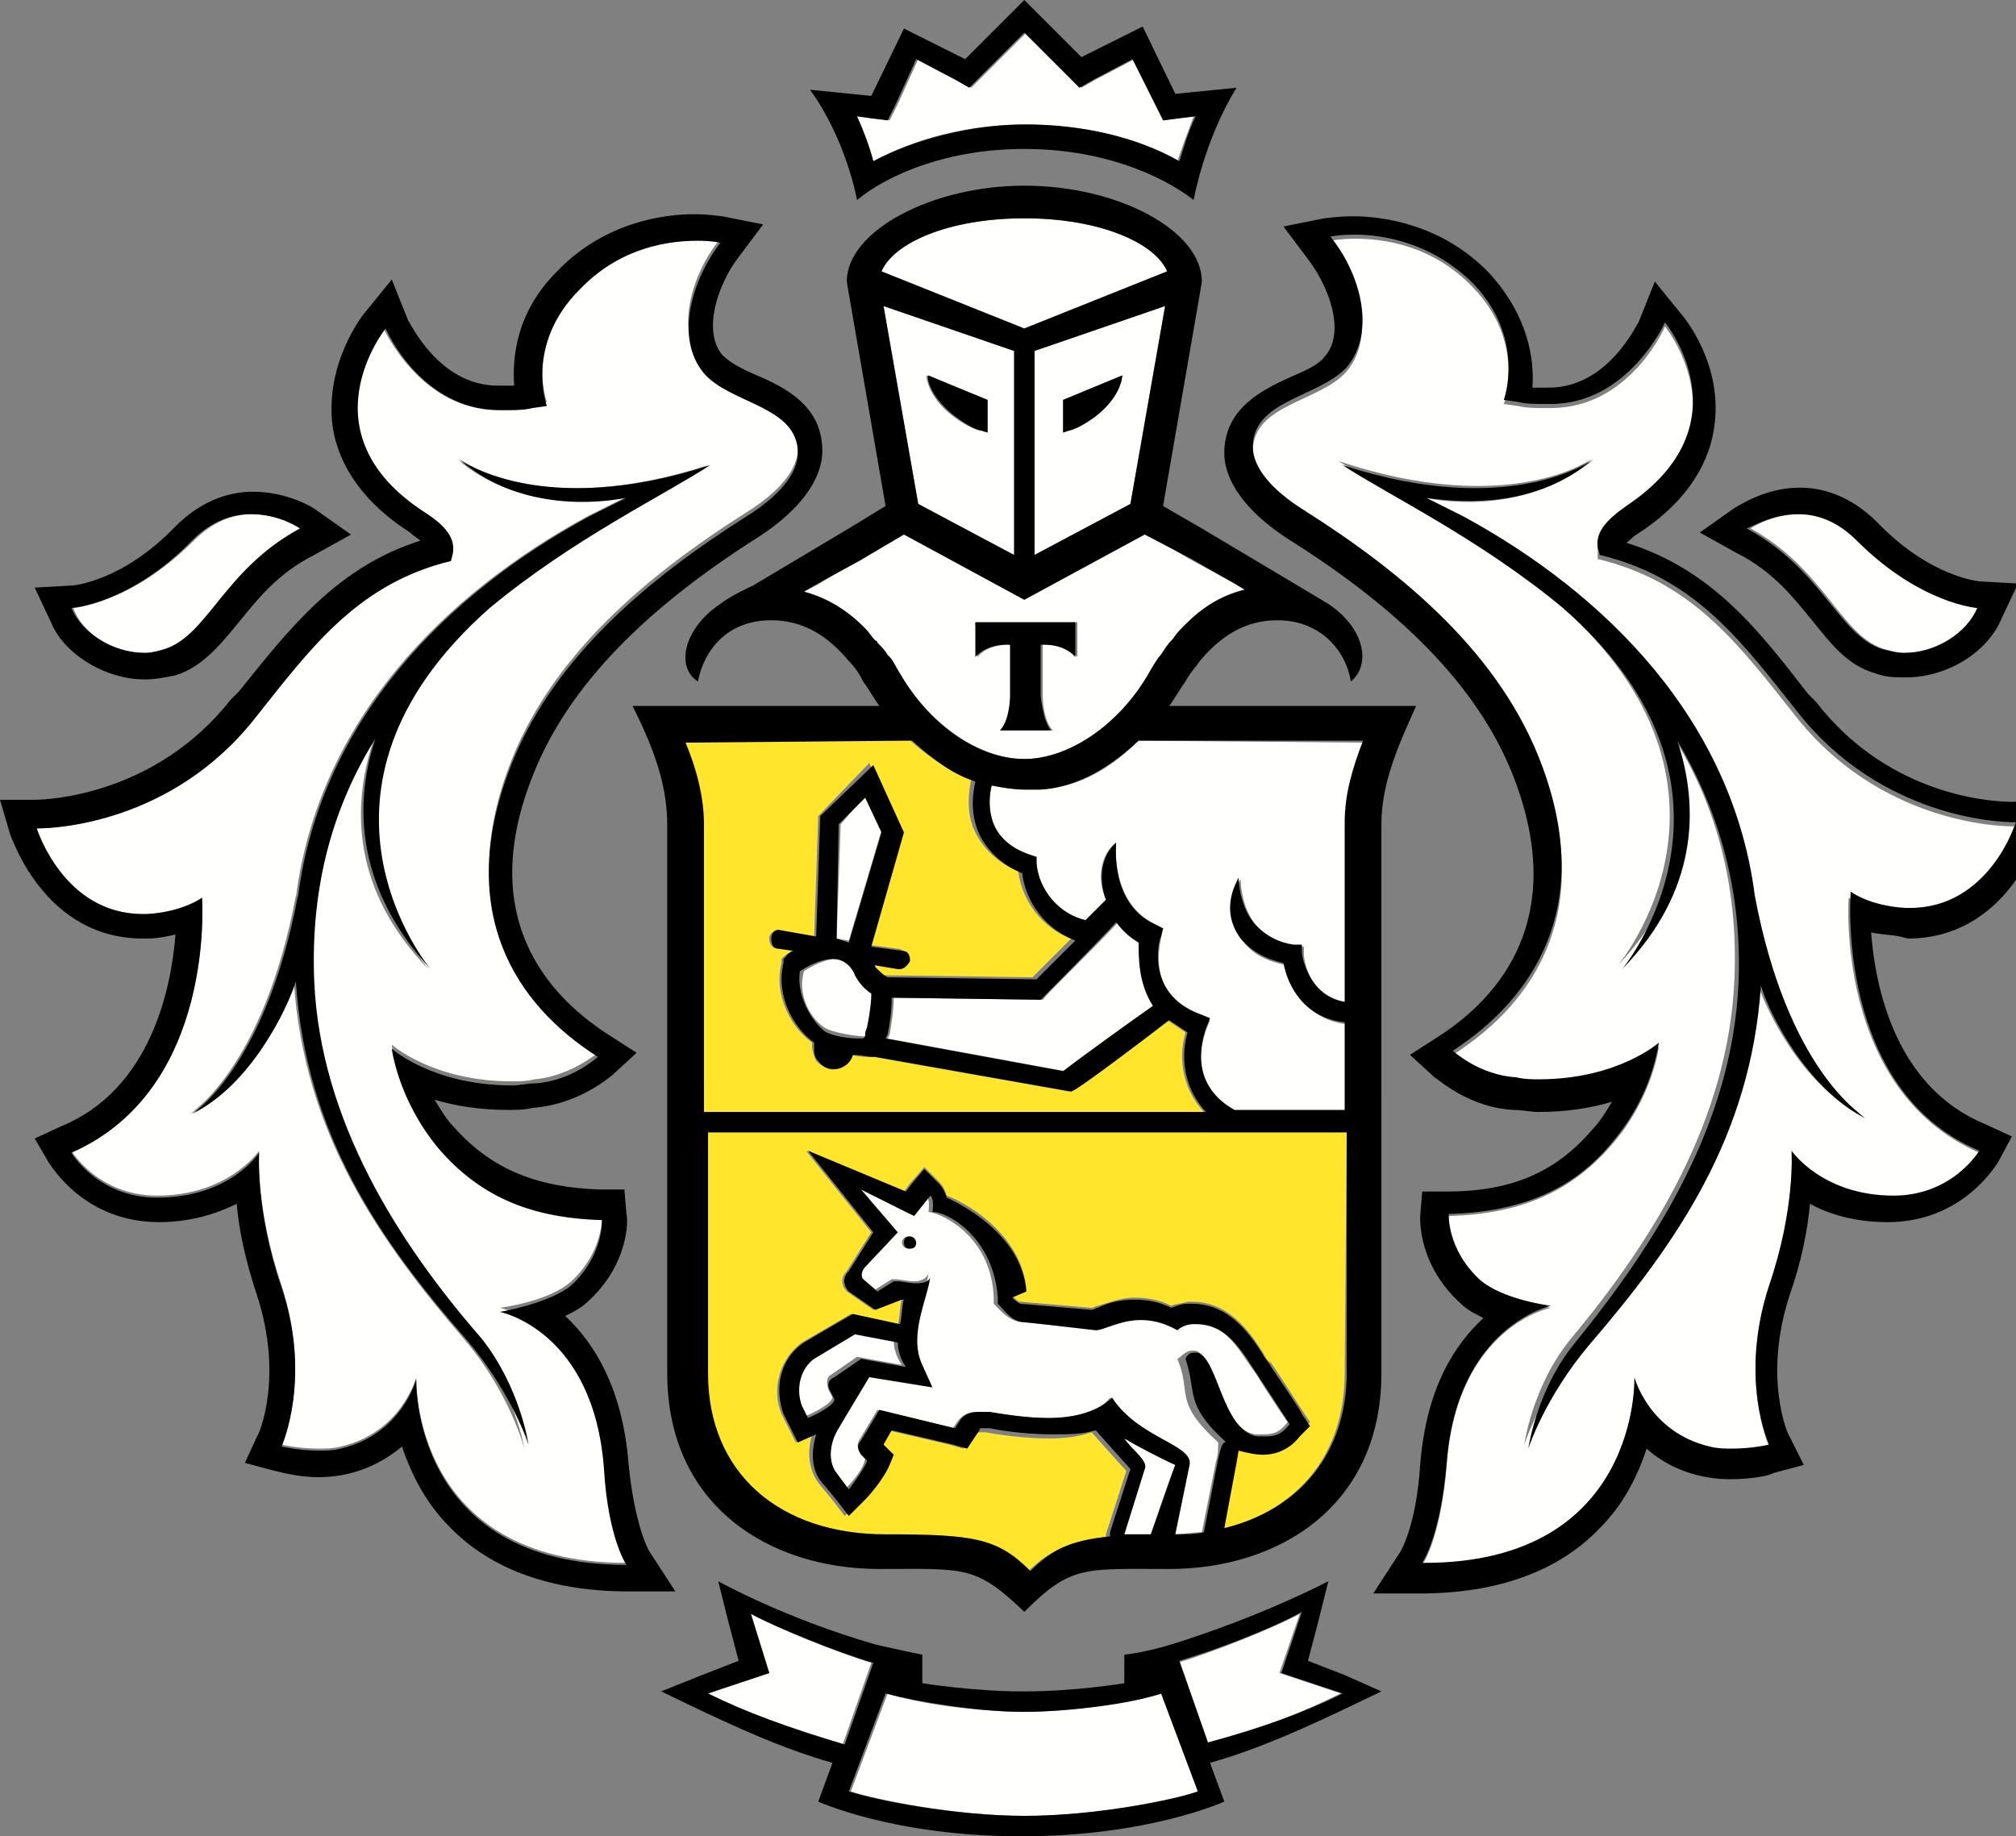
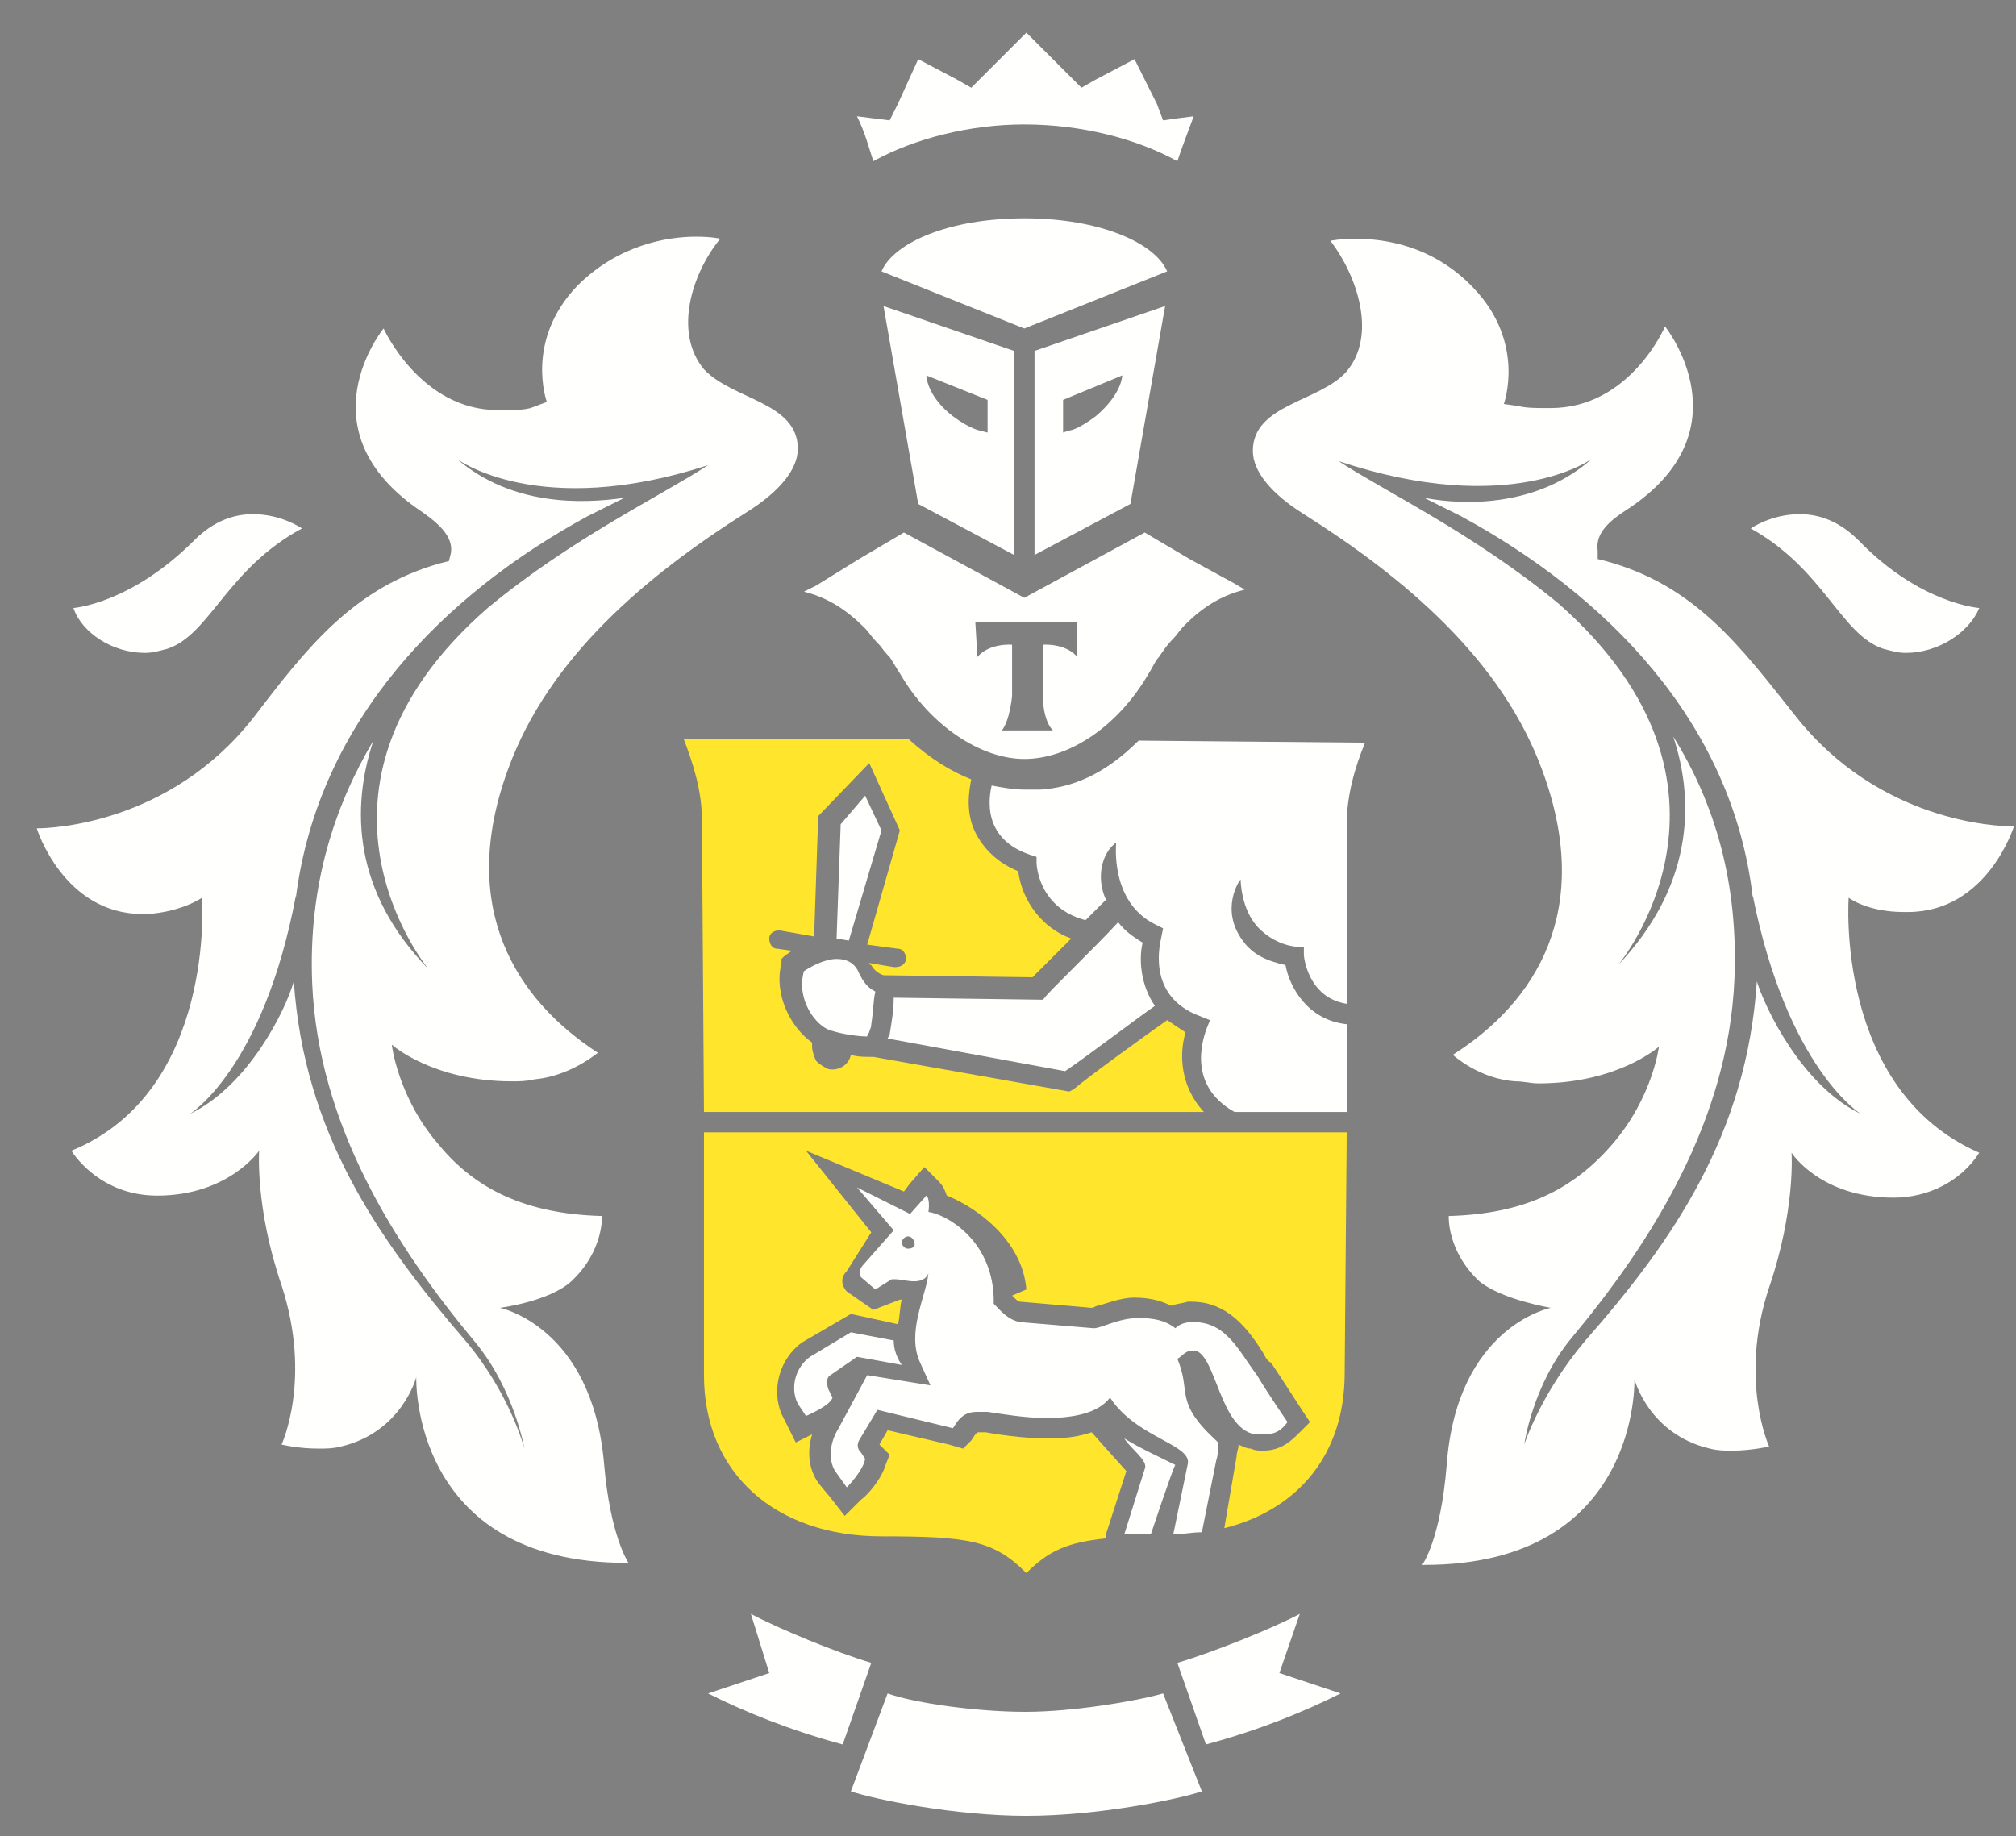
<svg xmlns="http://www.w3.org/2000/svg" version="1.1" id="Layer_1" x="0px" y="0px" viewBox="0 0 98.8 90" style="enable-background:new 0 0 98.8 90;" xml:space="preserve">
  <rect x="0" y="0" width="98.8" height="90" fill="#808080" stroke="none" />
  <style type="text/css">
	.st0{fill:#FFFFFE;}
	.st1{fill:#FFE52B;}
</style>
  <path class="st0" d="M39.5,69.4c0,0,1.2-0.5,1.3-0.9l-0.2-0.4c-0.1-0.3-0.1-0.6,0.1-0.7l1.3-0.9l2.2,0.4c0,0-0.4-0.5-0.4-1.2  l-2.1-0.4l-2,1.2c-0.7,0.5-1,1.5-0.6,2.3L39.5,69.4L39.5,69.4z M55.1,75.2c0.4,0,0.8,0,1.3,0c0,0,1.1-3.3,1.2-3.4  c-0.8-0.4-1.7-0.8-2.5-1.3c0.3,0.5,1.2,1.1,1,1.5L55.1,75.2z M55.8,36.3c-1.7,1.7-3.3,2.3-4.8,2.4c-0.3,0-0.5,0-0.8,0h0  c-0.5,0-1.1-0.1-1.6-0.2c-0.1,0.4-0.2,1.2,0.1,1.9c0.3,0.7,0.9,1.2,1.8,1.5l0.3,0.1l0,0.3c0,0.1,0.1,2.2,2.4,2.8  c0.4-0.4,0.7-0.7,1-1c-0.5-1.1-0.2-2.3,0.5-2.8c0,0.1-0.3,2.9,1.9,4l0.4,0.2L56.9,46c0,0.1-0.8,2.8,1.9,3.8l0.5,0.2l-0.2,0.5  c0,0.1-1.1,2.6,1.4,4H66v-4.3c-1.9-0.2-2.8-1.8-3-2.9c-0.9-0.2-1.6-0.5-2.1-1.2c-1.1-1.5-0.2-2.9-0.1-3c0,0,0,1.5,0.9,2.4  c0.4,0.4,1,0.8,1.8,0.9l0.4,0l0,0.4c0,0.1,0.2,2.1,2.1,2.4l0-8.8c0-1.4,0.4-2.8,0.9-4L55.8,36.3L55.8,36.3z M41.2,40.4L41,46  l0.6,0.1l1.6-5.4l-0.8-1.7L41.2,40.4L41.2,40.4z M44.5,61.2c-0.2,0-0.3-0.2-0.3-0.3c0,0,0,0,0,0c0-0.2,0.2-0.3,0.3-0.3c0,0,0,0,0,0  c0.2,0,0.3,0.2,0.3,0.3C44.9,61.1,44.7,61.2,44.5,61.2z M58.4,66.2c0,0,0.1,0,0.2,0c1,0.3,1.2,3.8,2.9,4.1c0.2,0,0.3,0,0.5,0  c0.5,0,0.8-0.2,1.1-0.6c0,0-0.9-1.3-1.5-2.3c-0.9-1.2-1.5-2.6-3.1-2.6c0,0-0.1,0-0.1,0c-0.3,0-0.6,0.1-0.8,0.3  c-0.5-0.4-1.1-0.5-1.8-0.5c-1,0-1.8,0.5-2.2,0.5h0L50,64.8c-0.6-0.1-1-0.6-1.2-0.8l-0.1-0.1c0-0.1,0-0.2,0-0.3  c-0.1-2.9-2.4-4.1-3.2-4.2c0,0,0.1-0.6-0.1-0.8l-0.8,0.9l-2.6-1.3l1.8,2.1l-1.5,1.7c-0.2,0.2-0.2,0.5-0.1,0.6l0.7,0.6l0.8-0.5  c0,0,0.1,0,0.2,0c0.2,0,0.6,0.1,0.9,0.1c0.3,0,0.6-0.1,0.7-0.4c-0.1,1.1-1.1,2.9-0.4,4.4l0.5,1.1l-3.1-0.5L41.1,70  c-0.5,0.8-0.5,1.7-0.1,2.2l0.5,0.7c0,0,0.8-0.8,0.9-1.4l-0.2-0.3C42,71,42,70.8,42.1,70.6l0.9-1.5l3.7,0.9l0.2-0.3  c0.3-0.4,0.6-0.5,1-0.5c0.2,0,0.3,0,0.5,0c0.7,0.1,1.8,0.3,2.9,0.3c1.2,0,2.5-0.2,3.1-1c1.3,2,4.1,2.3,3.8,3.3l-0.7,3.4  c0.5,0,0.9-0.1,1.4-0.1l0.7-3.5c0.1-0.3,0.1-0.6,0.1-0.9c-0.3-0.3-0.9-0.8-1.3-1.5c-0.5-0.9-0.2-1.4-0.7-2.6  C57.9,66.5,58.1,66.2,58.4,66.2L58.4,66.2z M91.2,54.6c-2.9-1.4-4.7-5.2-5.1-6.5c-0.5,7.5-4.1,12.7-8.4,17.6c-2.2,2.6-3,5.1-3,5.1  s0.4-2.9,2.3-5.2c4-4.8,7.7-10.7,8-17.6c0.2-4.8-1-8.7-3-11.9c1.1,3.3,0.9,7.4-2.7,11.2c0,0,7.3-8.7-2.9-17.7  c-4.1-3.4-8.5-5.5-10.8-7C74,25.4,78,22.5,78,22.5c-2.6,2.3-6.1,2.3-8.2,1.9c0.6,0.3,1.2,0.6,1.8,0.9c7,3.8,13.3,10,14.3,18.7v-0.1  C87.6,52.4,91.2,54.6,91.2,54.6L91.2,54.6z M93.3,44.7c0.1,0,0.1,0,0.2,0c3.9,0,5.2-4.2,5.2-4.2h-0.1c-0.7,0-6.5-0.2-10.6-5.4  c-2.7-3.4-4.9-6.4-9.3-7.6l-0.4-0.1L78.3,27c-0.1-0.7,0.3-1.3,1.4-2c6-3.9,1.9-9,1.9-9s-1.7,4-5.6,4l-0.3,0c-0.4,0-0.9,0-1.3-0.1  l-0.7-0.1c0,0,1.1-3-1.5-5.7c-2-2.1-4.4-2.4-5.8-2.4c-0.7,0-1.2,0.1-1.2,0.1c1.3,1.7,2.3,4.6,0.8,6.4c-1.3,1.5-4.6,1.6-4.6,3.9  c0,1,0.9,2.1,2.5,3.1c4.9,3.1,9.7,7.1,11.7,12.6c2.5,6.8-0.3,11.3-4.4,13.9c0,0,1.3,1.2,3.1,1.3c0.4,0,0.7,0.1,1.1,0.1  c3.9,0,5.9-1.8,5.9-1.8S81,53.8,79,56.1c-1.9,2.2-4.3,3.4-8,3.5c0,0-0.1,1.7,1.5,3.2c1.1,0.9,3.5,1.3,3.5,1.3s-4.6,0.9-5.1,7.7  c-0.3,3.7-1.2,4.9-1.2,4.9h0.1c10.6,0,10.3-9.1,10.3-9.1s0.7,2.7,3.7,3.4c0.4,0.1,0.7,0.1,1.1,0.1c0.9,0,1.8-0.2,1.8-0.2  s-1.5-3.3,0-7.8c1.3-3.8,1.1-6.6,1.1-6.6s1.4,2.2,5,2.2h0c1.7,0,3.3-0.8,4.2-2.2C89.9,53.4,90.6,44,90.6,44S91.5,44.7,93.3,44.7  L93.3,44.7z M22.8,65.7c-4.3-5-7.9-10.2-8.4-17.6c-0.4,1.4-2.2,5.1-5.1,6.5c0,0,3.6-2.2,5.2-10.7V44c1.1-8.7,7.3-14.9,14.3-18.7  c0.6-0.3,1.2-0.6,1.8-0.9c-2.1,0.3-5.5,0.4-8.2-1.9c0,0,4,3,12.3,0.3c-2.3,1.5-6.7,3.6-10.8,7c-10.2,8.9-2.9,17.7-2.9,17.7  c-3.7-3.8-3.8-7.9-2.7-11.2c-1.9,3.2-3.2,7.1-3,11.9c0.3,6.9,4,12.8,8,17.6c1.9,2.3,2.4,5.2,2.4,5.2S25,68.3,22.8,65.7L22.8,65.7z   M24.5,64.1c0,0,2.4-0.3,3.5-1.3c1.6-1.5,1.5-3.2,1.5-3.2c-3.7-0.1-6.2-1.3-8-3.5c-2-2.3-2.3-4.9-2.3-4.9s2,1.8,5.9,1.8  c0.3,0,0.7,0,1.1-0.1c1.1-0.1,2.2-0.6,3.1-1.3c-4-2.6-6.9-7.1-4.4-13.9c2-5.5,6.8-9.5,11.7-12.6c1.6-1,2.5-2.1,2.5-3.1  c0-2.3-3.2-2.4-4.6-3.9c-1.5-1.8-0.6-4.7,0.8-6.4c0,0-0.4-0.1-1.2-0.1c-1.4,0-3.8,0.4-5.8,2.4c-2.6,2.7-1.5,5.7-1.5,5.7L26,20  c-0.4,0.1-0.8,0.1-1.3,0.1l-0.3,0c-3.8,0-5.6-4-5.6-4s-4.1,5,1.9,9c1,0.7,1.5,1.3,1.4,2l-0.1,0.4l-0.4,0.1c-4.3,1.2-6.6,4.2-9.2,7.6  c-4.1,5.2-9.9,5.4-10.6,5.4H1.8c0,0,1.3,4.2,5.2,4.2c0.1,0,0.1,0,0.2,0C8.9,44.7,9.9,44,9.9,44s0.7,9.5-6.4,12.4  c0,0,1.3,2.2,4.2,2.2h0c3.5,0,5-2.2,5-2.2s-0.2,2.8,1.1,6.6c1.5,4.6,0,7.8,0,7.8s0.8,0.2,1.8,0.2c0.4,0,0.7,0,1.1-0.1  c3-0.7,3.7-3.4,3.7-3.4s-0.3,9.1,10.3,9.1h0.1c0,0-0.9-1.3-1.2-4.9C29,65,24.5,64.1,24.5,64.1L24.5,64.1z M47.8,30.5h5v1.7  c-0.6-0.7-1.7-0.6-1.7-0.6v2.5c0,0,0,1.2,0.5,1.7h-2.5c0.4-0.5,0.5-1.7,0.5-1.7v-2.5c0,0-1.1-0.1-1.7,0.6L47.8,30.5z M42.4,30.8  c0.2,0.2,0.3,0.4,0.5,0.6c0,0,0.1,0.1,0.1,0.1c0.2,0.2,0.3,0.4,0.5,0.6l0.1,0.1c0.2,0.3,0.3,0.5,0.5,0.8c1.5,2.6,4,4.2,6.1,4.2  c2.2,0,4.6-1.6,6.1-4.2c0.2-0.3,0.3-0.6,0.5-0.8c0.2-0.3,0.4-0.6,0.7-0.9c0.2-0.2,0.3-0.4,0.5-0.6c0,0,0.1-0.1,0.1-0.1  c0.8-0.8,1.7-1.4,2.9-1.7l-0.5-0.3h0l-2.2-1.2l-2.2-1.3l-5.9,3.2l0,0l0,0l-5.9-3.2l-2.2,1.3L40,28.7h0L39.4,29  C40.6,29.3,41.5,29.9,42.4,30.8C42.3,30.7,42.4,30.8,42.4,30.8L42.4,30.8z M50.2,10.7c-3.7,0-6.4,1.2-7,2.6l7,2.8l7-2.8  C56.6,11.9,53.9,10.7,50.2,10.7z M50.3,83.9h-0.1c-2.2,0-5.3-0.4-6.7-0.9l-1.8,4.8c1.2,0.4,5.1,1.2,8.6,1.2c3.5,0,7.4-0.8,8.6-1.2  L57,83C55.6,83.4,52.5,83.9,50.3,83.9L50.3,83.9z M63.7,79.1c-1.3,0.7-4.3,1.9-6,2.4l1.4,4c2.6-0.7,4.8-1.6,6.6-2.5l-3-1L63.7,79.1z   M36.8,79.1l0.9,2.9l-3,1c1.8,0.9,4,1.8,6.6,2.5l1.4-4C41,81,38.1,79.8,36.8,79.1L36.8,79.1z M50.2,6.1c2.8,0,5.5,0.7,7.5,1.8  c0.2-0.6,0.5-1.4,0.8-2.2l-0.8,0.1L57,5.9l-0.3-0.8l-1.1-2.2l-1.9,1l-0.7,0.4l-0.6-0.6l-2.1-2.1l-2.1,2.1l-0.6,0.6l-0.7-0.4l-1.9-1  l-1,2.2l-0.4,0.8l-0.8-0.1l-0.8-0.1c0.4,0.8,0.6,1.6,0.8,2.2C44.8,6.8,47.5,6.1,50.2,6.1L50.2,6.1z M92.3,31.8  c0.4,0.1,0.7,0.2,1.1,0.2c1.6,0,3.1-1,3.6-2.2c0,0-2.9-0.2-5.9-3.3c-1-1-2-1.3-2.9-1.3c-1.4,0-2.4,0.7-2.4,0.7  C89.4,27.9,90.2,31.1,92.3,31.8L92.3,31.8z M7.1,32c0.4,0,0.7-0.1,1.1-0.2c2.1-0.7,2.9-3.9,6.6-5.9c0,0-1-0.7-2.4-0.7  c-0.9,0-1.9,0.3-2.9,1.3c-3.1,3.1-5.9,3.3-5.9,3.3C4,31,5.5,32,7.1,32L7.1,32z M48.4,19.6v1.6L48,21.1c0,0-0.5-0.1-1.3-0.7  c-1.3-1-1.3-2-1.3-2L48.4,19.6L48.4,19.6z M49.7,27.2v-10L43.3,15l1.7,9.7L49.7,27.2L49.7,27.2z M52.1,19.6l2.9-1.2c0,0,0,0.9-1.3,2  c-0.8,0.6-1.2,0.7-1.3,0.7l-0.3,0.1L52.1,19.6z M55.4,24.7l1.7-9.7l-6.4,2.2v10L55.4,24.7L55.4,24.7z M40.7,50.5  c0.6,0.2,1.4,0.3,1.8,0.3c0,0,0-0.1,0.1-0.2c0-0.1,0.1-0.2,0.1-0.4c0.1-0.6,0.1-1.2,0.2-1.6c-0.4-0.2-0.6-0.5-0.8-0.9  c-0.2-0.5-0.6-0.7-1.1-0.7c-0.6,0-1.3,0.4-1.6,0.6C39,49,40,50.3,40.7,50.5L40.7,50.5z M54.8,45.2c-1.2,1.3-3.5,3.5-3.6,3.7L51.1,49  l-7.3-0.1c0,0.6-0.1,1.2-0.2,1.8l-0.1,0.2l8.7,1.6c0.9-0.6,3.4-2.5,4.4-3.2c-0.7-1-0.8-2.3-0.6-3.1C55.5,45.9,55.1,45.6,54.8,45.2  L54.8,45.2z" />
  <path class="st1" d="M66,55.5H34.5v11.9c0,4.8,3.5,7.9,8.7,7.9c4.3,0,5.5,0.2,7.1,1.8c1.1-1.1,2-1.5,3.9-1.7l0-0.2l1-3.1  c-0.1-0.1-1.7-1.9-1.7-1.9c-0.6,0.2-1.2,0.3-2.1,0.3c-0.9,0-2-0.1-3.1-0.3c-0.1,0-0.2,0-0.3,0c-0.1,0-0.1,0-0.2,0.1l-0.2,0.3  L47.2,71l-0.7-0.2l-3-0.7l-0.4,0.7l0.1,0.1l0.4,0.4l-0.2,0.5c-0.2,0.7-0.9,1.5-1.2,1.7l-0.8,0.8l-0.7-0.9l-0.5-0.6  c-0.5-0.6-0.7-1.5-0.4-2.5c0,0,0,0,0,0L39,70.7l-0.4-0.8l-0.3-0.6c-0.5-1.2-0.1-2.7,1-3.5l2.4-1.4l2.3,0.5c0.1-0.2,0.1-1,0.2-1.2  c0,0-0.1,0-0.1,0l-1.3,0.5l-1.3-0.9c0,0-0.5-0.5,0-1l1.2-1.9l-3.2-4l4.8,2l0.3-0.4l0.7-0.8l0.7,0.7c0.2,0.2,0.3,0.4,0.4,0.7  c1.3,0.5,3.7,2.1,3.9,4.6l-0.7,0.3v0c0.2,0.2,0.3,0.3,0.4,0.3l3.5,0.3c0.1,0,0.2-0.1,0.3-0.1c0.4-0.1,1.1-0.4,1.8-0.4  c0.6,0,1.2,0.1,1.8,0.4c0.2-0.1,0.5-0.1,0.8-0.2l0.2,0c1.8,0,2.8,1.4,3.5,2.5c0.1,0.2,0.2,0.4,0.4,0.5c0.6,0.9,1.5,2.3,1.5,2.3  l0.4,0.6l-0.5,0.5c-0.4,0.4-0.9,0.9-1.8,0.9c-0.2,0-0.4,0-0.6-0.1c-0.2,0-0.4-0.1-0.6-0.2c0,0.2-0.1,0.4-0.1,0.6L60,74.9  c3.6-0.9,5.9-3.6,5.9-7.6L66,55.5z M34.5,54.5H59c-1.2-1.3-1.2-2.9-0.9-3.9c-0.3-0.2-0.6-0.4-0.9-0.6c-1,0.7-3.9,2.8-4.6,3.4  l-0.2,0.1l-9.6-1.7h-0.2c-0.2,0-0.6,0-0.9-0.1c-0.1,0.5-0.6,0.8-1.1,0.7c-0.2-0.1-0.4-0.2-0.6-0.4c-0.1-0.2-0.2-0.5-0.2-0.7l0-0.2  c-1-0.7-1.9-2.3-1.5-3.9l0-0.2l0.1-0.1c0.1-0.1,0.3-0.2,0.4-0.3l-0.7-0.1c-0.3,0-0.4-0.3-0.4-0.5c0-0.3,0.3-0.4,0.5-0.4l1.7,0.3  l0.2-5.9l2.5-2.6l1.5,3.3l-1.6,5.6l1.5,0.2c0.3,0,0.4,0.3,0.4,0.5c0,0.2-0.2,0.4-0.5,0.4l-0.1,0l-1.2-0.2c0,0,0,0.1,0.1,0.1  c0.1,0.2,0.3,0.4,0.6,0.5l7.3,0.1c0.3-0.3,1.1-1.1,1.9-1.9c-1.4-0.5-2.4-1.8-2.6-3.3c-1-0.4-1.7-1.1-2.1-1.9c-0.5-1-0.3-2.1-0.2-2.6  c-1-0.4-2-1-3.1-2h-11c0.5,1.3,0.9,2.6,0.9,4L34.5,54.5L34.5,54.5z" />
-   <path d="M50.2,16.1l-7-2.8c0.6-1.4,3.3-2.6,7-2.6c3.7,0,6.4,1.2,7,2.6L50.2,16.1z M55.4,24.7l-4.7,2.5V17.2l6.4-2.2L55.4,24.7  L55.4,24.7z M58.4,27.4l2.1,1.2h0l0.5,0.3c-1.2,0.3-2.1,0.9-2.9,1.7l-0.1,0.1c-0.2,0.2-0.4,0.4-0.5,0.6l-0.1,0.1  c-0.2,0.2-0.3,0.4-0.5,0.7l-0.1,0.1c-0.2,0.3-0.4,0.6-0.5,0.8c-1.5,2.6-4,4.2-6.1,4.2c-2.2,0-4.6-1.6-6.1-4.2  c-0.2-0.3-0.3-0.6-0.5-0.8l-0.1-0.1c-0.1-0.2-0.3-0.4-0.5-0.6c0-0.1-0.1-0.1-0.1-0.1c-0.2-0.2-0.3-0.4-0.5-0.6c0,0-0.1-0.1-0.1-0.1  c-0.8-0.8-1.8-1.4-2.9-1.7l0.5-0.3h0l2.2-1.2l2.2-1.3l5.9,3.2l0,0l0,0l5.9-3.2L58.4,27.4z M66.8,36.3c-0.5,1.3-0.9,2.6-0.9,4l0,8.8  c-1.8-0.3-2.1-2.3-2.1-2.4l0-0.4l-0.4,0c-0.7-0.1-1.3-0.4-1.8-0.9c-0.9-0.9-0.9-2.4-0.9-2.4c0,0.1-1,1.5,0.1,3  c0.5,0.6,1.2,1,2.1,1.2c0.2,1.1,1,2.7,3,2.9v4.3h-5.4c-2.5-1.4-1.4-3.9-1.4-4l0.2-0.5l-0.5-0.2c-2.7-1-2-3.7-1.9-3.8l0.1-0.4  l-0.4-0.2c-2.2-1-1.9-3.8-1.9-4c-0.7,0.6-0.9,1.7-0.5,2.8c-0.3,0.3-0.6,0.6-1,1c-1.3-0.3-2.3-1.5-2.4-2.8l0-0.3l-0.3-0.1  c-0.9-0.3-1.5-0.8-1.8-1.5c-0.3-0.8-0.2-1.5-0.1-1.9c0.5,0.1,1.1,0.2,1.6,0.2h0c0.3,0,0.5,0,0.8,0c1.5-0.1,3.1-0.8,4.8-2.4  L66.8,36.3z M60,74.9l0.6-3.2l0.1-0.6c0.4,0.1,0.8,0.2,1.2,0.2c0.9,0,1.5-0.5,1.8-0.9l0.5-0.5l-0.4-0.6c0-0.1-0.9-1.4-1.5-2.3  c-0.1-0.2-0.3-0.4-0.4-0.6c-0.7-1.1-1.7-2.5-3.5-2.5l-0.2,0c-0.3,0-0.5,0.1-0.8,0.2c-0.6-0.3-1.2-0.4-1.8-0.4  c-0.6,0-1.2,0.1-1.8,0.4c-0.1,0-0.2,0.1-0.3,0.1l-3.5-0.3c0,0-0.2-0.1-0.4-0.3v0l0.7-0.3c-0.2-2.5-2.6-4-3.9-4.6  c-0.1-0.3-0.2-0.5-0.4-0.7l-0.7-0.7L44.7,58l-0.3,0.4l-4.8-2l3.2,4l-1.2,1.9c-0.5,0.5,0,1,0,1l1.3,0.9l1.3-0.5c0,0,0.1,0,0.1,0  c-0.1,0.2-0.1,1-0.2,1.2l-2.3-0.5l-2.4,1.4c-1.3,0.9-1.4,2.4-1,3.5l0.3,0.6l0.4,0.8l0.9-0.4c0,0,0,0,0,0c-0.3,1-0.2,1.9,0.4,2.5  l0.5,0.6l0.7,0.9l0.8-0.8c0.2-0.2,0.9-1,1.2-1.7l0.2-0.5l-0.4-0.4l-0.1-0.1l0.4-0.7l3,0.7l0.7,0.2l0.4-0.6l0.2-0.3  c0-0.1,0-0.1,0.2-0.1c0.1,0,0.2,0,0.3,0c1,0.2,2.1,0.3,3.1,0.3c0.9,0,1.4,0,2.1-0.2c0,0,1.6,1.8,1.7,1.9l-1,3.1l0,0.2  c-1.9,0.2-2.8,0.6-3.9,1.7c-1.6-1.6-2.7-1.8-7.1-1.8c-5.2,0-8.7-3-8.7-7.9V55.5H66l0,11.8C66,71.2,63.7,74,60,74.9L60,74.9z   M40.7,68.2l0.2,0.4c-0.1,0.4-1.3,0.9-1.3,0.9l-0.3-0.6c-0.3-0.8-0.1-1.8,0.6-2.3l2-1.2l2.1,0.4c0,0.7,0.4,1.2,0.4,1.2l-2.2-0.4  l-1.3,0.9C40.6,67.6,40.5,67.9,40.7,68.2L40.7,68.2z M59.7,71.5L59,75.1c-0.4,0.1-0.9,0.1-1.4,0.1l0.7-3.4c0.2-1-2.5-1.3-3.8-3.3  c-0.7,0.7-1.9,1-3.1,1c-1.1,0-2.3-0.2-2.9-0.3c-0.2,0-0.3,0-0.5,0c-0.4,0-0.8,0.1-1,0.5l-0.2,0.3l-3.7-0.9l-0.9,1.5  C42,70.8,42,71,42.2,71.3l0.3,0.3c-0.2,0.5-0.9,1.4-0.9,1.4L41,72.2c-0.4-0.5-0.4-1.4,0.1-2.2l1.5-2.5l3.1,0.5l-0.5-1.1  c-0.7-1.5,0.3-3.3,0.4-4.4c0,0.3-0.3,0.4-0.7,0.4c-0.3,0-0.7-0.1-0.9-0.1c-0.1,0-0.2,0-0.2,0L43,63.3l-0.7-0.6  c-0.1-0.1-0.1-0.4,0.1-0.6l1.6-1.7l-1.8-2.1l2.6,1.3l0.8-1c0.2,0.2,0.1,0.8,0.1,0.8c0.8,0,3,1.3,3.2,4.2c0,0.1,0,0.2,0,0.3l0.1,0.1  c0.2,0.2,0.6,0.8,1.2,0.8l3.5,0.4h0c0.4,0,1.2-0.5,2.2-0.5c0.5,0,1.1,0.1,1.8,0.5c0,0,0.3-0.3,0.8-0.3c0,0,0.1,0,0.1,0  c1.6,0,2.3,1.4,3.1,2.6c0.6,0.9,1.5,2.3,1.5,2.3c-0.3,0.4-0.6,0.6-1.1,0.6c-0.2,0-0.3,0-0.5,0c-1.7-0.3-1.9-3.8-2.9-4.1  c-0.1,0-0.1,0-0.2,0c-0.3,0-0.4,0.3-0.4,0.3c0.4,1.2,0.2,1.7,0.7,2.6c0.4,0.7,1,1.2,1.3,1.5C59.9,70.6,59.8,71.1,59.7,71.5  L59.7,71.5z M56.4,75.2c-0.5,0-0.9,0-1.3,0l1-3.2c0.2-0.4-0.7-1-1-1.5c0.5,0.3,1.8,1,2.5,1.3C57.2,72.9,56.8,74.1,56.4,75.2  L56.4,75.2z M41,46l0.1-5.6l1.3-1.3l0.8,1.7l-1.6,5.4L41,46L41,46z M41.9,47.8c0.2,0.4,0.5,0.7,0.8,0.9c0,0.5-0.1,1.1-0.2,1.6  c0,0.1-0.1,0.2-0.1,0.4c0,0.1,0,0.1-0.1,0.2c-0.4,0-1.1,0-1.8-0.3C40,50.3,39,49,39.2,47.6c0.3-0.2,1-0.6,1.6-0.6  C41.3,47,41.7,47.3,41.9,47.8L41.9,47.8z M56.5,49.3c-1,0.7-3.5,2.5-4.4,3.2l-8.7-1.6l0.1-0.2c0.1-0.5,0.2-1.1,0.2-1.8l7.3,0.1  l0.1-0.1c0.1-0.1,2.4-2.4,3.6-3.7c0.3,0.4,0.6,0.7,1.1,1C55.8,47,55.8,48.2,56.5,49.3L56.5,49.3z M44.7,36.3c1.1,1,2.1,1.7,3.1,2  c-0.1,0.5-0.3,1.5,0.2,2.6c0.4,0.8,1.1,1.5,2.1,1.9c0.1,1,0.8,2.6,2.6,3.3c-0.8,0.8-1.6,1.6-1.9,1.9l-7.3-0.1  c-0.2-0.1-0.4-0.3-0.6-0.5c0,0,0-0.1-0.1-0.1l1.2,0.2l0.1,0c0.2,0,0.4-0.2,0.5-0.4c0-0.3-0.1-0.5-0.4-0.5l-1.5-0.2l1.6-5.6l-1.5-3.3  L40.2,40l-0.2,5.9l-1.7-0.3c-0.3-0.1-0.5,0.1-0.5,0.4c0,0.3,0.1,0.5,0.4,0.5l0.7,0.1c-0.3,0.1-0.4,0.3-0.4,0.3L38.4,47l0,0.2  c-0.4,1.6,0.5,3.2,1.5,3.9l0,0.2c0,0.3,0,0.5,0.2,0.7c0.2,0.3,0.5,0.4,0.8,0.4c0.4,0,0.8-0.3,0.9-0.7c0.4,0,0.7,0.1,0.9,0.1h0.2  l9.6,1.7l0.2-0.1c0.8-0.5,3.7-2.7,4.6-3.4c0.3,0.2,0.6,0.4,0.9,0.6c-0.3,1-0.3,2.6,0.9,3.9H34.5V40.4c0-1.4-0.4-2.8-0.9-4L44.7,36.3  z M43.3,15l6.4,2.2v10L45,24.7L43.3,15L43.3,15z M58.9,13.8c0-2.5-4.1-4.7-8.7-4.7h0c-4.5,0-8.7,2.2-8.7,4.7l0.1,0.6l1.8,10.4  l-1.8,1.1l-4.7,2.8h0c0,0-1.1,0.5-1.6,0.9c-1.8,1.2-2.2,3.1-1.1,3.8c0.3-1.5,1.4-3,3.6-3c1.6,0,2.8,0.8,3.8,2c0.3,0.3,0.5,0.6,0.7,1  c0.3,0.4,0.5,0.8,0.8,1.2H31c0.9,1.8,1.7,3.7,1.7,5.8v26.9c0,6.5,5,9.6,10.4,9.6c4.2,0,4.7-0.2,7.1,2.1c2.3-2.3,2.9-2.1,7.1-2.1  c5.4,0,10.4-3.1,10.4-9.6V40.4c0-2.1,0.9-4,1.7-5.8H57.3c0.3-0.4,0.5-0.8,0.8-1.2c0.2-0.4,0.5-0.7,0.7-1c1-1.2,2.2-2,3.8-2  c2.2,0,3.4,1.6,3.6,3c1-0.8,0.7-2.6-1.1-3.8c-0.5-0.3-1.5-0.9-1.5-0.9h0l-4.7-2.8L57,24.8l1.8-10.4L58.9,13.8z M9.4,26.5  c1-1,2-1.3,2.9-1.3c1.4,0,2.4,0.7,2.4,0.7c-3.7,2-4.5,5.2-6.6,5.9C7.8,31.9,7.4,32,7.1,32c-1.6,0-3.1-1-3.6-2.2  C3.5,29.8,6.4,29.6,9.4,26.5L9.4,26.5z M7.1,33.3c0.5,0,1-0.1,1.5-0.2c1.3-0.4,2.2-1.5,3.1-2.6c0.9-1.1,1.9-2.4,3.7-3.3l1.8-1  l-1.7-1.2c-0.1-0.1-1.4-0.9-3.1-0.9c-1.4,0-2.7,0.6-3.8,1.7c-2.6,2.7-5,2.9-5.1,2.9l-1.8,0.1l0.8,1.7C3.1,32,5.1,33.3,7.1,33.3  L7.1,33.3z M15.4,48.1c-0.2-4.8,1-8.7,3-11.9c-1.1,3.3-0.9,7.4,2.7,11.3c0,0-7.3-8.7,2.9-17.7c4.1-3.4,8.5-5.5,10.8-7  c-8.3,2.7-12.3-0.3-12.3-0.3c2.6,2.3,6.1,2.3,8.2,1.9c-0.6,0.3-1.2,0.6-1.8,0.9c-7,3.8-13.2,10-14.3,18.7v-0.1  c-1.6,8.5-5.2,10.7-5.2,10.7c2.9-1.4,4.7-5.2,5.1-6.5c0.5,7.5,4.1,12.7,8.4,17.6c2.2,2.6,3,5.1,3,5.1s-0.4-2.8-2.3-5.2  C19.5,60.9,15.7,54.9,15.4,48.1L15.4,48.1z M47.8,30.5v1.7c0.6-0.7,1.7-0.6,1.7-0.6v2.5c0,0,0,1.2-0.5,1.7h2.5  c-0.4-0.5-0.5-1.7-0.5-1.7v-2.5c0,0,1.1-0.1,1.7,0.6v-1.7H47.8L47.8,30.5z M46.8,20.4c0.8,0.6,1.2,0.7,1.3,0.7l0.3,0.1v-1.6  l-2.9-1.2C45.4,18.4,45.5,19.4,46.8,20.4L46.8,20.4z M53.7,20.4c1.3-1,1.3-2,1.3-2l-2.9,1.2v1.6l0.3-0.1  C52.4,21.1,52.9,21,53.7,20.4L53.7,20.4z M88.1,25.2c0.9,0,1.9,0.3,2.9,1.3c3.1,3.1,5.9,3.3,5.9,3.3c-0.5,1.2-2,2.2-3.6,2.2  c-0.4,0-0.7-0.1-1.1-0.2c-2.1-0.7-2.9-3.9-6.6-5.9C85.7,25.9,86.8,25.2,88.1,25.2L88.1,25.2z M85.1,27.1c1.8,0.9,2.8,2.2,3.7,3.3  c0.9,1.1,1.7,2.2,3.1,2.6c0.5,0.2,1,0.2,1.5,0.2c2,0,4-1.2,4.7-2.9l0.8-1.7l-1.8-0.1c-0.1,0-2.5-0.2-5.1-2.9  c-1.1-1.1-2.4-1.7-3.8-1.7c-1.7,0-3,0.9-3.2,1l-1.7,1.2L85.1,27.1z M86,43.9L86,43.9c-1.1-8.6-7.3-14.8-14.3-18.6  c-0.6-0.3-1.2-0.6-1.8-0.9c2.1,0.3,5.5,0.4,8.2-1.9c0,0-4,3-12.3,0.3c2.3,1.5,6.7,3.6,10.8,7c10.2,8.9,2.9,17.7,2.9,17.7  c3.7-3.8,3.8-7.9,2.7-11.2c1.9,3.2,3.2,7.1,3,11.9c-0.3,6.9-4.1,12.8-8,17.6c-1.9,2.3-2.3,5.2-2.3,5.2s0.8-2.5,3-5.1  c4.3-5,7.9-10.2,8.4-17.6c0.4,1.4,2.3,5.1,5.1,6.5C91.2,54.6,87.6,52.4,86,43.9L86,43.9z M30.7,76.7c-10.6,0-10.3-9.1-10.3-9.1  s-0.7,2.7-3.7,3.4c-0.4,0.1-0.7,0.1-1.1,0.1c-0.9,0-1.8-0.2-1.8-0.2s1.5-3.3,0-7.8c-1.3-3.8-1.1-6.6-1.1-6.6s-1.4,2.2-5,2.2h0  c-2.9,0-4.2-2.2-4.2-2.2C10.6,53.4,9.9,44,9.9,44s-0.9,0.7-2.7,0.8H7c-3.9,0-5.2-4.2-5.2-4.2h0.1c0.7,0,6.5-0.2,10.6-5.4  c2.7-3.4,4.9-6.4,9.2-7.6l0.4-0.1l0.1-0.4c0.1-0.7-0.3-1.3-1.4-2c-6-3.9-1.9-9-1.9-9s1.7,4,5.6,4l0.3,0c0.4,0,0.9,0,1.3-0.1l0.7-0.1  c0,0-1.1-3,1.6-5.7c2-2.1,4.4-2.4,5.8-2.4c0.7,0,1.1,0.1,1.1,0.1c-1.3,1.7-2.3,4.6-0.8,6.4c1.3,1.5,4.6,1.6,4.6,3.9  c0,1-0.9,2.1-2.5,3.1c-4.9,3.1-9.7,7.1-11.7,12.6c-2.5,6.8,0.3,11.3,4.4,13.9c0,0-1.3,1.2-3.1,1.3c-0.4,0-0.7,0.1-1.1,0.1  c-3.9,0-5.9-1.8-5.9-1.8s0.3,2.5,2.3,4.9c1.9,2.2,4.3,3.4,8,3.5c0,0,0.1,1.7-1.5,3.2c-1.1,0.9-3.5,1.3-3.5,1.3s4.6,0.9,5.1,7.7  C29.8,75.4,30.7,76.7,30.7,76.7L30.7,76.7z M31.8,76c0,0-0.7-1.2-1-4.3c-0.3-3.7-1.7-5.9-3.1-7.2c0.4-0.2,0.8-0.4,1.1-0.7  c2-1.8,2-4,1.9-4.3l-0.1-1.2l-1.2,0c-3.1-0.1-5.3-1-7.1-3c-0.4-0.4-0.7-0.9-1-1.4c1,0.3,2.2,0.5,3.6,0.5c0.4,0,0.8,0,1.2-0.1  c1.4-0.1,2.8-0.7,3.9-1.6l1.2-1.1l-1.4-0.9c-3.1-2-6.3-5.8-3.8-12.4c1.6-4.3,5.2-8.2,11.2-12c2-1.3,3.1-2.8,3.1-4.2  c0-2.2-1.8-3.1-3.2-3.7c-0.7-0.3-1.3-0.6-1.7-1c-1-1.2-0.2-3.5,0.8-4.8l1.2-1.6l-2-0.4c-0.1,0-0.6-0.1-1.4-0.1  c-1.5,0-4.4,0.4-6.7,2.8c-2,2-2.2,4.2-2.1,5.6c-0.2,0-0.4,0-0.6,0h-0.2c-2.9,0-4.3-3.1-4.4-3.2l-0.8-2l-1.3,1.6  c-0.1,0.1-2,2.5-1.6,5.6c0.3,2,1.6,3.8,3.8,5.2c0.2,0.2,0.4,0.3,0.5,0.4c-4.1,1.3-6.4,4.3-8.9,7.4l-0.4,0.4c-3.7,4.7-9,4.9-9.6,4.9  L0,39.2l0.5,1.7C0.6,41.1,2.2,46,7,46l0.2,0c0.5,0,1-0.1,1.4-0.2c-0.2,2.6-1.2,7.6-5.6,9.4l-1.3,0.6L2.4,57c0.1,0.1,1.7,2.9,5.4,2.9  c1.3,0,2.6-0.3,3.8-0.9c0.1,1.2,0.4,2.7,1,4.5c1.3,4,0.1,6.8,0,6.9L12,71.7l1.5,0.4c0.1,0,1,0.3,2.1,0.3c1.5,0,2.9-0.5,4.1-1.5  c0.4,1.2,1.1,2.7,2.3,3.9c2,2.1,5,3.2,8.8,3.2l2.3,0L31.8,76z M44.6,60.6c-0.2,0-0.3,0.1-0.3,0.3c0,0,0,0,0,0c0,0.2,0.1,0.3,0.3,0.3  c0,0,0,0,0,0c0.2,0,0.3-0.1,0.3-0.3C44.9,60.8,44.8,60.6,44.6,60.6z M59.2,85.4l-1.4-4c1.7-0.5,4.6-1.6,6-2.4L62.8,82l3,1  C64,83.9,61.8,84.7,59.2,85.4L59.2,85.4z M50.2,89c-3.5,0-7.4-0.8-8.6-1.2l1.8-4.8c1.5,0.4,4.5,0.9,6.7,0.9h0.1  c2.2,0,5.3-0.4,6.7-0.9l1.8,4.8C57.6,88.2,53.7,89,50.2,89L50.2,89z M34.7,83l3-1l-0.9-2.9c1.3,0.7,4.3,1.9,6,2.4l-1.4,4  C38.7,84.7,36.5,83.9,34.7,83L34.7,83z M65.9,82.1l-1.8-0.7l0.5-1.9l0.5-2c0,0-3.2,1.7-7.7,3.1c-1.3,0.4-2.3,0.5-2.3,0.5v1.4  c0,0-2.4,0.4-4.9,0.4h-0.1c-2.4,0-4.9-0.4-4.9-0.4v-1.4c0,0-1-0.2-2.3-0.5c-4.5-1.3-7.7-3.1-7.7-3.1l0.5,2l0.5,1.9l-1.8,0.7l-2,0.8  c2.3,1.1,5.5,2.7,8.4,3.5l-0.7,1.9c0,0,3.7,1.7,9.9,1.7v0h0.1v0c6.2,0,9.9-1.7,9.9-1.7l-0.7-1.9c2.9-0.8,6.1-2.4,8.4-3.5L65.9,82.1z   M42.7,5.8l0.8,0.1l0.4-0.8l1-2.2l1.9,1l0.7,0.4l2.7-2.7l2.1,2.1l0.6,0.6l0.7-0.4l1.9-1l1.1,2.2L57,5.9l0.8-0.1l0.8-0.1  c-0.4,0.8-0.6,1.6-0.8,2.2c-2.1-1.2-4.8-1.8-7.5-1.8c-2.7,0-5.4,0.7-7.5,1.8c-0.2-0.8-0.5-1.5-0.8-2.2L42.7,5.8L42.7,5.8z M50.2,7.3  c3.7,0,6.6,1.2,8.3,2.5c0,0,0.5-2.9,2.1-5.5l-3,0.3l-1.6-3.3l-3,1.5L50.2,0l-2.9,2.9l-3-1.5l-1.6,3.3l-3-0.3C41.5,6.9,42,9.8,42,9.8  C43.6,8.5,46.5,7.3,50.2,7.3L50.2,7.3z M97,56.4c0,0-1.3,2.2-4.2,2.2h0c-3.5,0-5-2.2-5-2.2s0.2,2.8-1.1,6.6c-1.5,4.6,0,7.8,0,7.8  s-0.8,0.2-1.8,0.2c-0.4,0-0.7,0-1.1-0.1c-3-0.7-3.7-3.4-3.7-3.4s0.3,9.1-10.3,9.1h-0.1c0,0,0.9-1.3,1.2-4.9c0.5-6.7,5.1-7.7,5.1-7.7  s-2.4-0.3-3.5-1.3c-1.6-1.5-1.5-3.2-1.5-3.2c3.7-0.1,6.2-1.3,8-3.5c1.2-1.4,2-3.1,2.3-4.9c0,0-2,1.8-5.9,1.8c-0.3,0-0.7,0-1.1-0.1  c-1.8-0.1-3.1-1.3-3.1-1.3c4-2.6,6.9-7.1,4.4-13.9c-2-5.5-6.8-9.5-11.7-12.6c-1.6-1-2.5-2.1-2.5-3.1c0-2.3,3.2-2.4,4.6-3.9  c1.5-1.8,0.6-4.7-0.8-6.4c0,0,0.4-0.1,1.2-0.1c1.4,0,3.8,0.4,5.8,2.4c2.6,2.7,1.5,5.7,1.5,5.7l0.7,0.1c0.4,0.1,0.8,0.1,1.3,0.1  l0.3,0c3.8,0,5.6-4,5.6-4s4.1,5-1.9,9c-1,0.7-1.5,1.3-1.4,2l0.1,0.4l0.4,0.1c4.4,1.2,6.6,4.2,9.3,7.6c4.1,5.2,9.9,5.4,10.6,5.4h0.1  c0,0-1.3,4.2-5.2,4.2c-0.1,0-0.1,0-0.2,0c-1.8-0.1-2.7-0.8-2.7-0.8S89.9,53.4,97,56.4L97,56.4z M93.5,46c4.8,0,6.4-4.9,6.4-5.1  l0.5-1.7l-1.8,0.1h0c-0.6,0-5.9-0.1-9.6-4.9l-0.4-0.4c-2.4-3.1-4.7-6.1-8.9-7.4c0.2-0.1,0.3-0.3,0.5-0.4c2.2-1.4,3.5-3.2,3.8-5.2  c0.5-3.1-1.5-5.5-1.6-5.6l-1.3-1.6l-0.8,2c-0.1,0.1-1.5,3.2-4.4,3.2h-0.2c-0.2,0-0.4,0-0.6,0c0.1-1.4-0.2-3.5-2.1-5.6  c-2.3-2.4-5.2-2.8-6.7-2.8c-0.8,0-1.3,0.1-1.4,0.1l-2,0.4l1.2,1.6c1,1.3,1.9,3.6,0.8,4.8c-0.3,0.4-1,0.7-1.7,1  c-1.3,0.6-3.2,1.5-3.2,3.7c0,1.4,1.1,2.9,3.1,4.2c5.9,3.7,9.6,7.6,11.2,12c2.4,6.6-0.7,10.4-3.8,12.4l-1.4,0.9l1.2,1.1  c0.2,0.1,1.7,1.5,3.9,1.6c0.4,0,0.8,0.1,1.2,0.1c1.4,0,2.6-0.2,3.6-0.5c-0.3,0.5-0.6,1-1,1.4c-1.8,2.1-4,3-7.1,3l-1.2,0l-0.1,1.2  c0,0.2-0.1,2.4,2,4.3c0.3,0.3,0.7,0.5,1.1,0.7c-1.4,1.3-2.8,3.4-3.1,7.2c-0.2,3.1-1,4.3-1,4.3l-1.3,2l2.3,0c3.8,0,6.8-1.1,8.8-3.2  c1.1-1.1,1.8-2.4,2.3-3.9c1.1,1,2.6,1.5,4.1,1.5c1.1,0,2-0.2,2.1-0.3l1.5-0.4l-0.7-1.4c-0.1-0.1-1.3-2.9,0-6.9  c0.6-1.7,0.9-3.3,1-4.5c0.9,0.5,2.2,0.9,3.8,0.9c3.7,0,5.3-2.8,5.4-2.9l0.7-1.3l-1.3-0.6c-4.4-1.8-5.4-6.7-5.6-9.4  c0.4,0.1,0.9,0.1,1.4,0.2L93.5,46z" />
</svg>